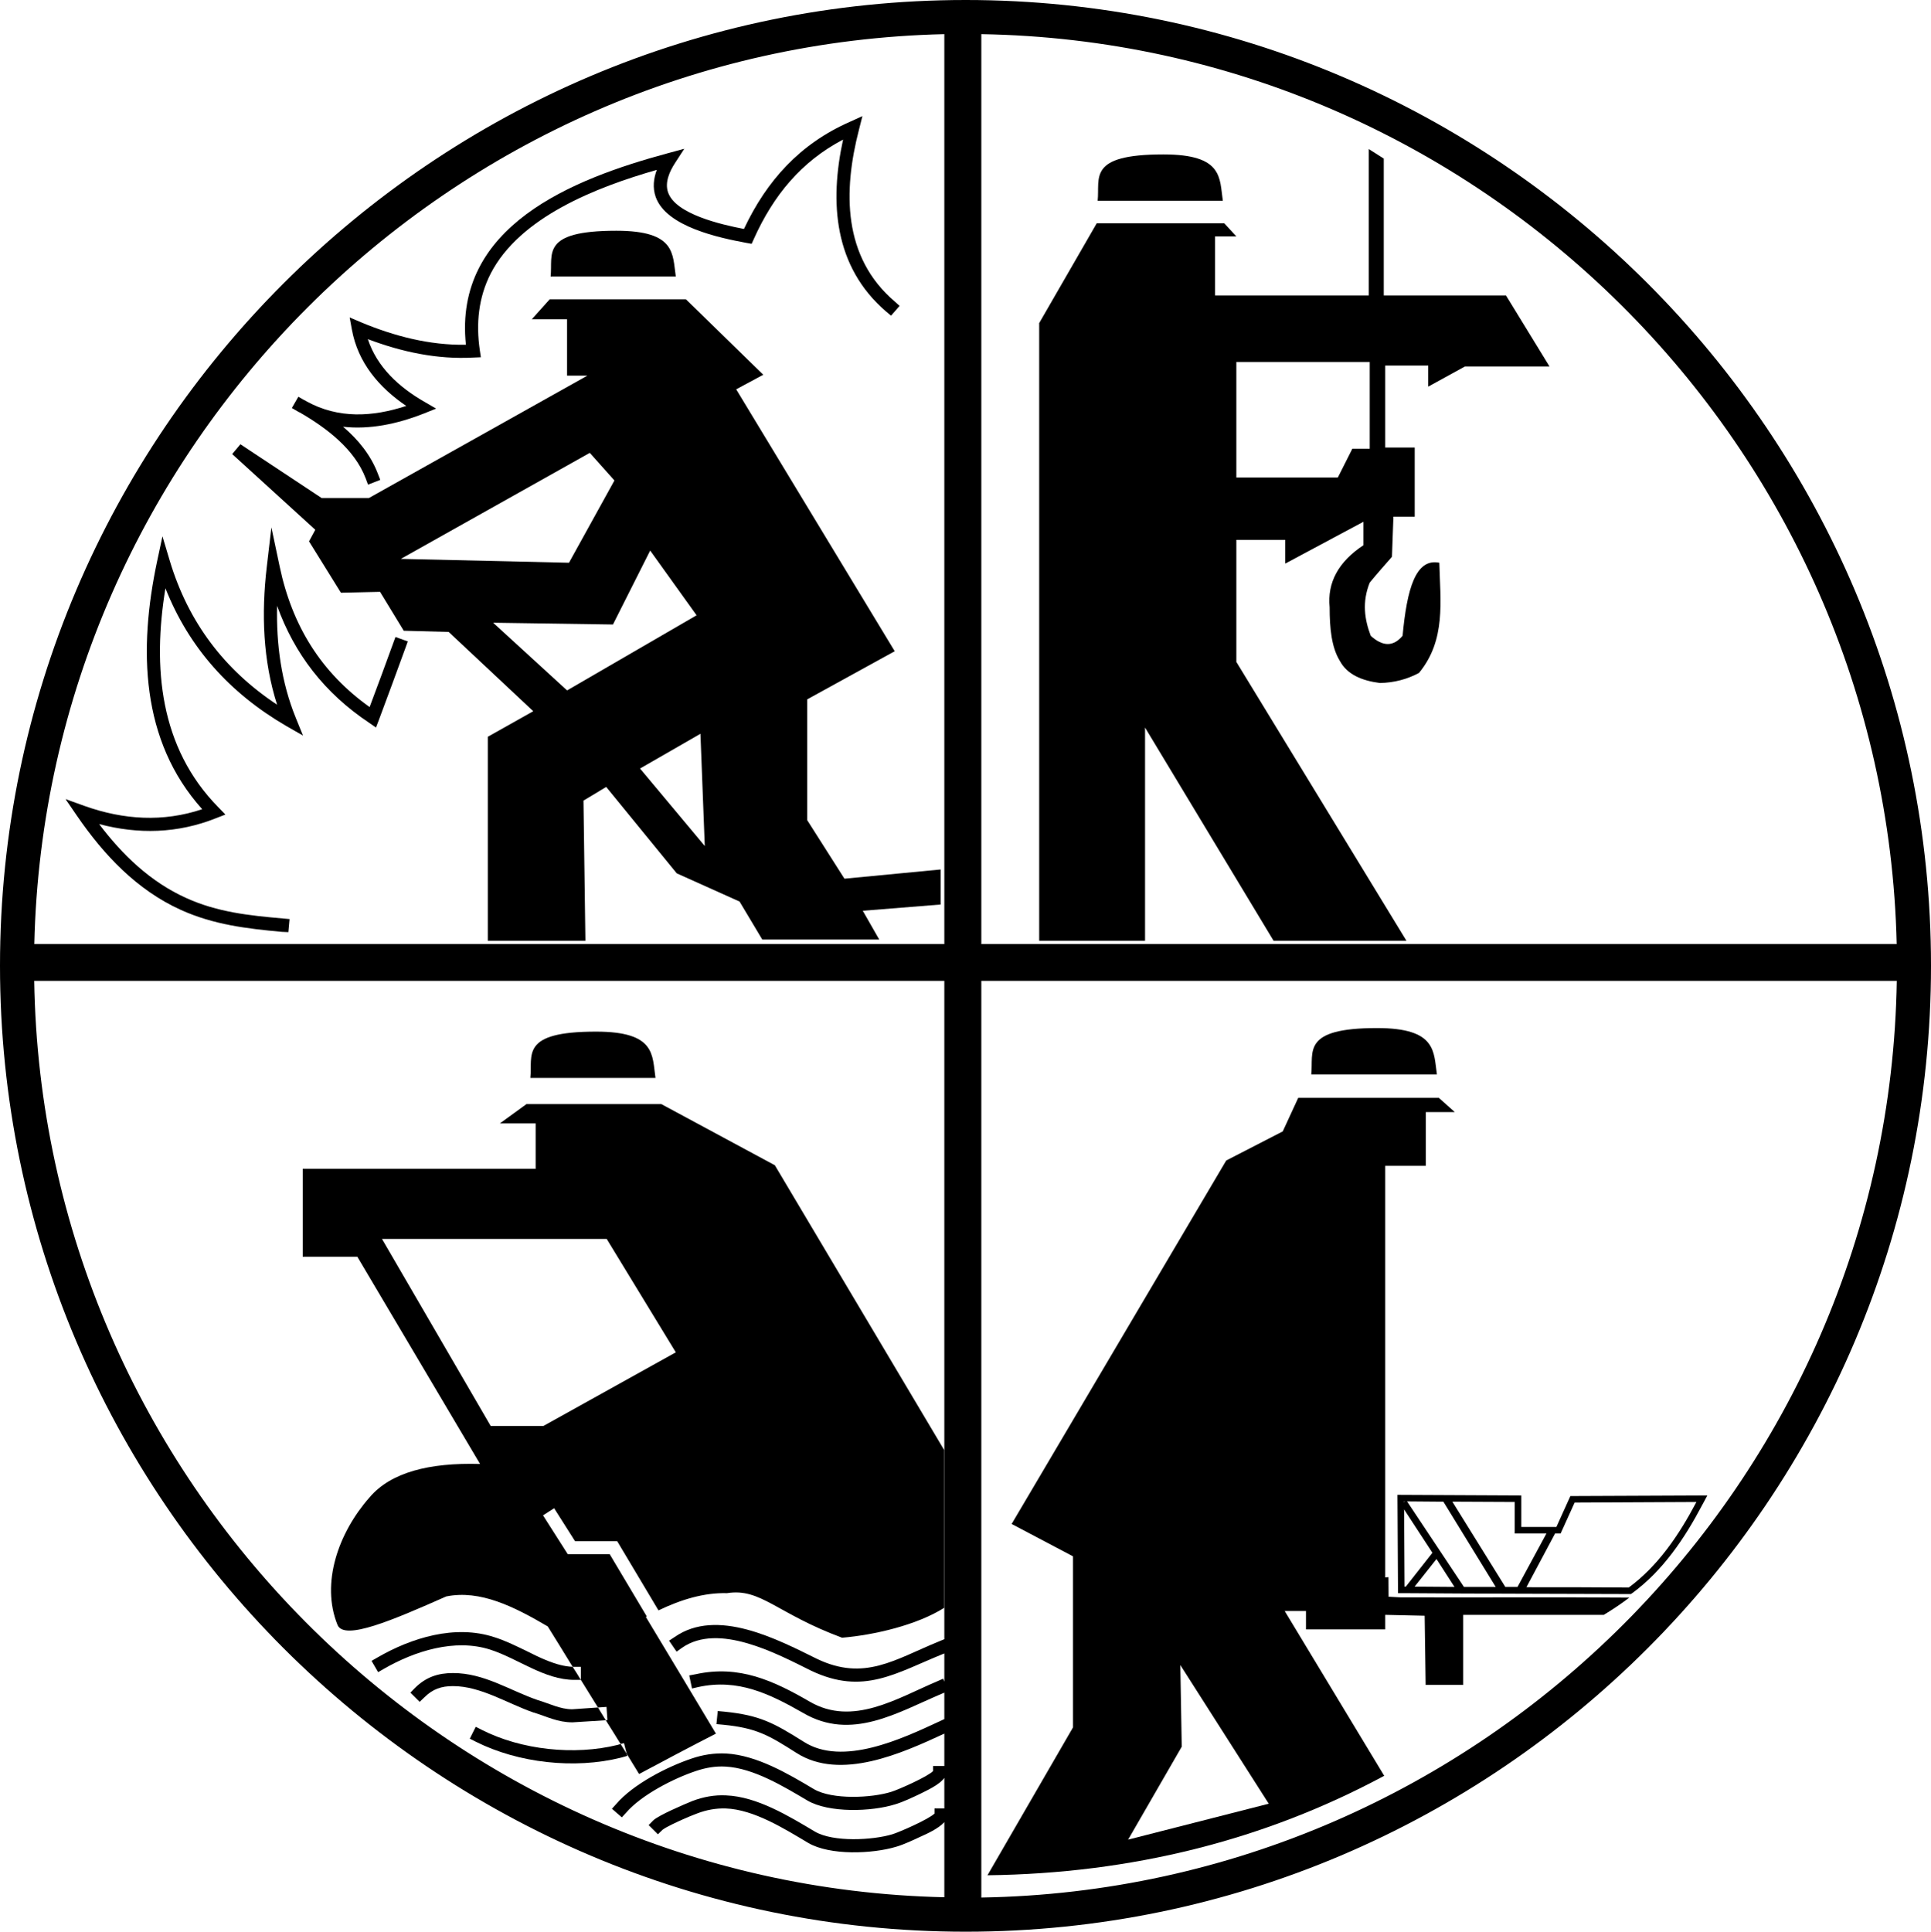
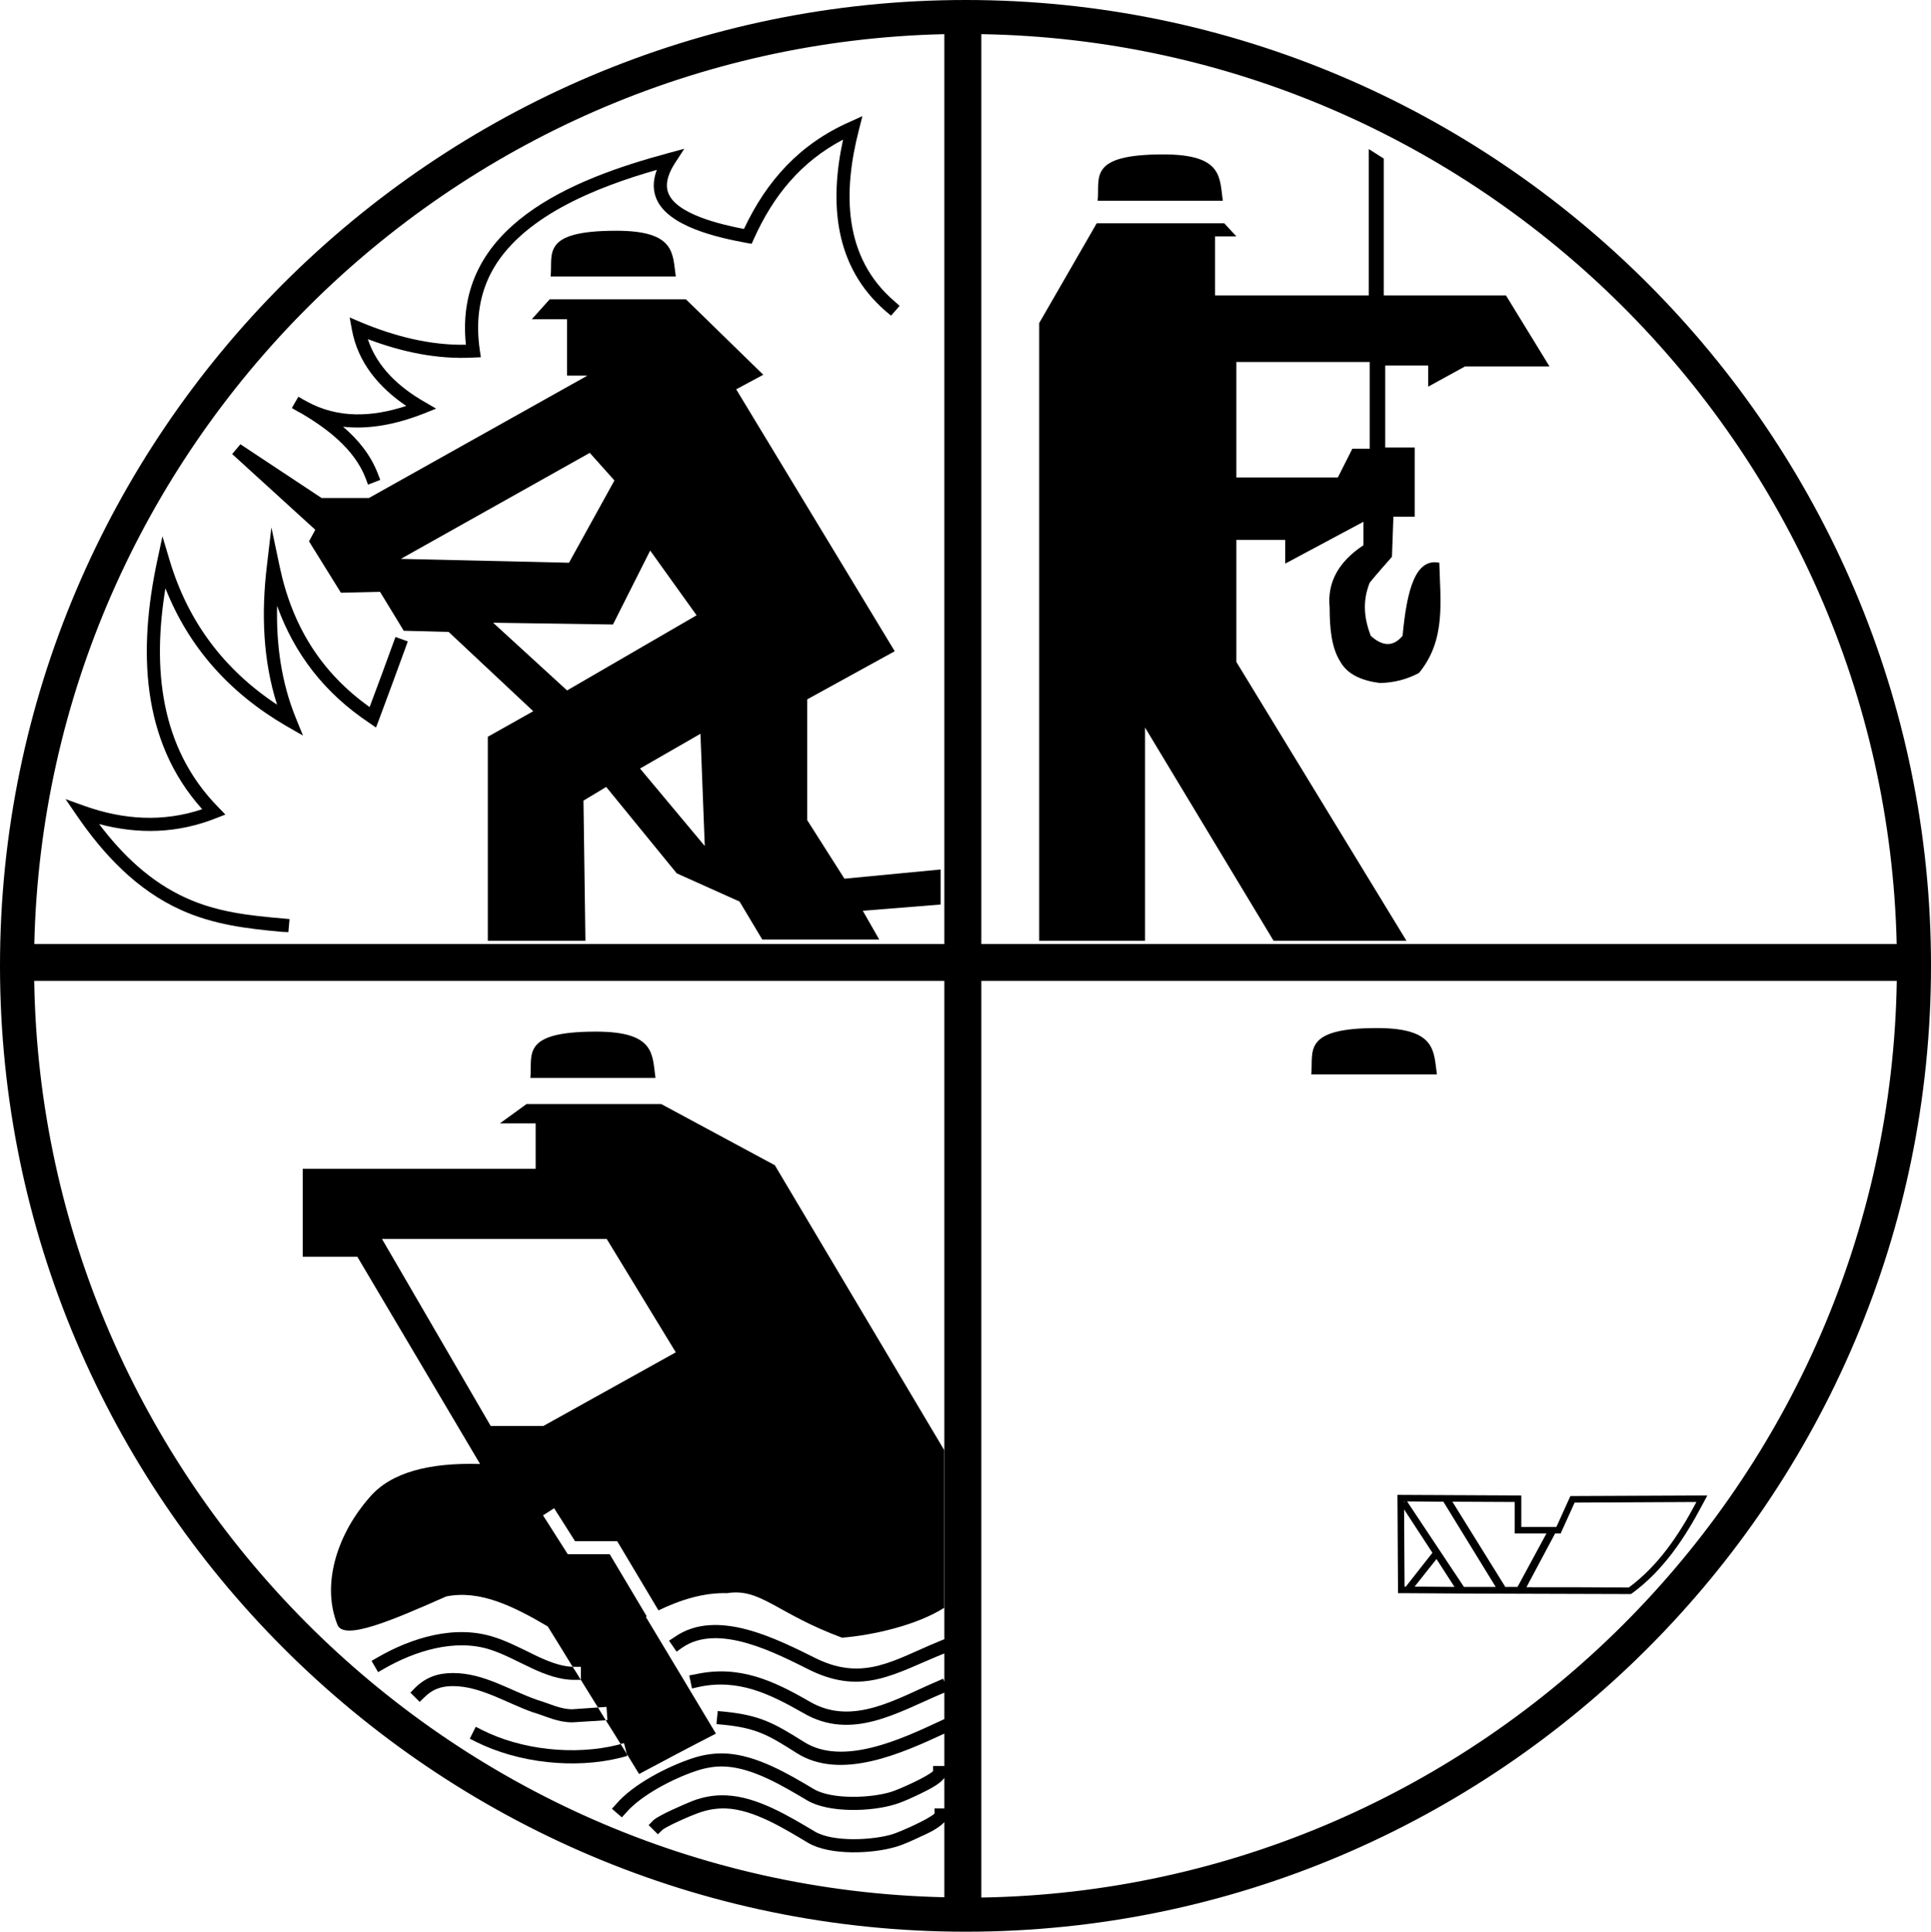
<svg xmlns="http://www.w3.org/2000/svg" version="1.1" id="Ebene_1" x="0px" y="0px" viewBox="0 0 65.034 65.05" style="enable-background:new 0 0 65.034 65.05;" xml:space="preserve">
  <g>
    <path d="M32.525,0C14.617,0,0,14.61,0,32.52c0,17.91,14.617,32.53,32.525,32.53   c17.91,0,32.509-14.62,32.509-32.53C65.034,14.62,50.435,0,32.525,0L32.525,0z    M31.804,1.15V31.79H1.155C1.544,15.08,15.11,1.53,31.804,1.15L31.804,1.15   z M31.809,54.14c-0.002,0-0.003,0-0.005,0v1.06l-0.192,0.08   c-1.472,0.6-2.502,1.35-4.101,0.58c-1.34-0.66-3.37-1.73-4.796-0.73   L22.533,55.25l0.254,0.37l0.181-0.13c1.232-0.86,3.198,0.2,4.349,0.77   c1.764,0.84,2.848,0.08,4.461-0.57l0.026-0.01v0.95l-0.04-0.1   l-0.204,0.09c-1.347,0.57-2.845,1.53-4.294,0.68   c-1.228-0.71-2.38-1.24-3.837-0.92l-0.216,0.04l0.093,0.44l0.216-0.05   c1.334-0.29,2.399,0.23,3.521,0.87c1.633,0.96,3.176-0.01,4.69-0.65   L31.804,57v0.89l-0.169,0.08c-1.251,0.58-3.257,1.53-4.573,0.68   c-1.002-0.63-1.472-0.89-2.669-1.01l-0.22-0.02l-0.044,0.44l0.22,0.02   c1.125,0.11,1.533,0.35,2.475,0.95c1.488,0.95,3.554,0.01,4.98-0.65v1.09   h-0.378v0.17c-0.183,0.19-1.176,0.63-1.408,0.7   c-0.667,0.21-1.987,0.27-2.605-0.09c-0.873-0.52-1.92-1.14-2.954-1.2   c-0.4-0.02-0.788,0.04-1.168,0.17c-0.83,0.28-1.963,0.86-2.538,1.53   l-0.144,0.16l0.334,0.29l0.145-0.16c0.519-0.6,1.597-1.15,2.346-1.4   c0.325-0.11,0.657-0.17,1.002-0.15c0.939,0.05,1.958,0.67,2.752,1.14   c0.733,0.43,2.168,0.38,2.963,0.13c0.268-0.08,0.579-0.23,0.833-0.35   c0.195-0.1,0.652-0.3,0.82-0.54v1.03H31.474v0.17   c-0.185,0.19-1.189,0.63-1.423,0.7c-0.667,0.2-1.988,0.27-2.604-0.09   c-0.875-0.52-1.949-1.18-2.993-1.22c-0.393-0.02-0.77,0.05-1.138,0.19   c-0.271,0.11-1.136,0.48-1.314,0.65l-0.157,0.16l0.312,0.31l0.154-0.15   c0.124-0.1,0.525-0.28,0.679-0.35c0.159-0.07,0.32-0.14,0.483-0.2   c0.313-0.12,0.631-0.18,0.966-0.17c0.943,0.03,1.991,0.69,2.781,1.16   c0.733,0.43,2.162,0.37,2.96,0.13c0.273-0.08,0.586-0.23,0.843-0.35   c0.18-0.08,0.584-0.26,0.781-0.48v2.53   c-16.769-0.38-30.382-14.05-30.652-30.86h30.652v15.81l0.005,0.01   C31.809,50.62,31.809,52.38,31.809,54.14L31.809,54.14z M33.05,1.15   c16.783,0.28,30.439,13.86,30.829,30.64H33.05V1.15L33.05,1.15z    M33.05,63.9V33.03H63.882C63.611,49.91,49.909,63.62,33.05,63.9   L33.05,63.9z" />
    <path d="M46.376,34.62c-2.556,0-2.133,0.8-2.214,1.56c1.416,0,2.816,0,4.232,0   C48.281,35.42,48.394,34.62,46.376,34.62L46.376,34.62z" />
    <path d="M46.604,9.95V5.34l-0.504-0.32v4.93h-5.177V7.96h0.716l-0.406-0.44   h-4.297l-1.937,3.36v20.8h3.565v-7.18l4.329,7.18h4.475l-5.729-9.39v-4.11   h1.645v0.8l2.636-1.41v0.79c-0.847,0.56-1.221,1.26-1.139,2.09   c0,0.71,0.065,1.35,0.341,1.8c0.245,0.46,0.733,0.67,1.352,0.75   c0.488-0.01,0.927-0.13,1.318-0.34c0.912-1.11,0.716-2.41,0.683-3.71   c-0.797-0.16-1.09,0.88-1.237,2.46c-0.309,0.37-0.667,0.37-1.073,0   c-0.212-0.56-0.294-1.14-0.034-1.79c0.245-0.3,0.505-0.59,0.749-0.87   c0.016-0.45,0.033-0.91,0.049-1.35h0.717v-2.33h-0.993v-2.76h1.448v0.71   l1.238-0.68h2.847l-1.465-2.39H46.604L46.604,9.95z M46.131,15.11h-0.585   l-0.489,0.97h-3.418v-3.89h4.492V15.11L46.131,15.11z" />
    <path d="M10.097,13.89c0.897,0.52,1.842,1.23,2.219,2.22l0.078,0.21   l0.413-0.16l-0.078-0.2c-0.238-0.63-0.667-1.16-1.176-1.59   c0.898,0.1,1.817-0.09,2.71-0.44l0.425-0.17l-0.395-0.23   c-0.856-0.49-1.596-1.17-1.905-2.11c1.139,0.43,2.337,0.69,3.564,0.62   l0.243-0.01l-0.036-0.24c-0.13-0.89-0.047-1.77,0.368-2.58   c0.978-1.9,3.563-2.91,5.594-3.49c-0.109,0.29-0.146,0.6-0.039,0.91   c0.355,1.01,2.149,1.38,3.062,1.55l0.171,0.03l0.072-0.16   c0.659-1.47,1.599-2.61,3.007-3.35c-0.461,2.12-0.309,4.28,1.448,5.79   l0.168,0.14l0.288-0.33l-0.168-0.15c-1.746-1.49-1.738-3.71-1.199-5.79   L29.045,3.91l-0.417,0.19c-1.686,0.74-2.806,1.98-3.572,3.61   C24.279,7.56,22.754,7.21,22.5,6.48c-0.118-0.34,0.053-0.71,0.234-0.99   l0.311-0.48l-0.554,0.15c-3.225,0.87-7.22,2.46-6.8,6.45   c-1.223,0.02-2.415-0.29-3.539-0.76l-0.376-0.16l0.073,0.4   c0.204,1.13,0.921,1.96,1.832,2.58c-1.127,0.37-2.289,0.44-3.367-0.16   c-0.025-0.02-0.05-0.03-0.075-0.04l-0.191-0.11l-0.219,0.38l0.189,0.11   C10.044,13.87,10.071,13.88,10.097,13.89L10.097,13.89z" />
    <path d="M27.187,27.62v-4.07l2.946-1.62l-5.339-8.82l0.912-0.49l-2.604-2.54   h-4.59l-0.602,0.67h1.188v1.9h0.683l-7.356,4.12h-1.595l-2.734-1.81   L7.819,15.29l2.799,2.55l-0.211,0.39l1.074,1.73l1.318-0.03l0.798,1.31   l1.513,0.04l2.849,2.67l-1.53,0.86v6.87h3.287l-0.065-4.72l0.765-0.46   l2.376,2.91l2.116,0.95l0.765,1.28h3.939l-0.554-0.97l2.621-0.21v-1.18   l-3.239,0.31L27.187,27.62L27.187,27.62z M13.499,18.82l6.364-3.57   l0.83,0.93l-1.53,2.77L13.499,18.82L13.499,18.82z M19.098,23.25l-2.491-2.28   l4.037,0.06l1.253-2.49l1.563,2.18L19.098,23.25L19.098,23.25z M21.555,25.88   l2.035-1.17l0.146,3.78L21.555,25.88L21.555,25.88z" />
    <path d="M20.758,7.77c-2.572,0-2.132,0.79-2.214,1.54c1.4,0,2.816,0,4.216,0   C22.646,8.56,22.776,7.77,20.758,7.77L20.758,7.77z" />
    <path d="M13.242,21.66c-0.264,0.72-0.524,1.44-0.794,2.15   c-1.629-1.16-2.608-2.73-3.029-4.73l-0.279-1.32l-0.157,1.34   c-0.183,1.56-0.128,3.14,0.348,4.63c-1.769-1.17-2.988-2.77-3.612-4.84   l-0.248-0.83l-0.18,0.84c-0.626,2.95-0.561,6.04,1.519,8.35   c-1.31,0.44-2.644,0.36-3.963-0.11l-0.64-0.23l0.384,0.56   c0.906,1.32,2.018,2.5,3.497,3.17c1.107,0.5,2.211,0.63,3.404,0.74   l0.22,0.01l0.039-0.44l-0.22-0.02c-1.139-0.1-2.205-0.21-3.261-0.69   C5.07,29.7,4.124,28.79,3.338,27.75c1.317,0.35,2.645,0.32,3.944-0.2   l0.309-0.12l-0.233-0.24c-1.992-2.02-2.221-4.73-1.787-7.38   c0.787,1.99,2.162,3.53,4.074,4.64l0.559,0.32L9.96,24.17   c-0.488-1.2-0.659-2.48-0.628-3.77c0.582,1.62,1.599,2.94,3.1,3.94   l0.231,0.16l0.099-0.26c0.306-0.81,0.598-1.62,0.896-2.43l0.076-0.21   l-0.415-0.15L13.242,21.66L13.242,21.66z" />
    <path d="M39.182,5.2c-2.572,0-2.132,0.79-2.214,1.56c1.401,0,2.817,0,4.216,0   C41.07,5.99,41.2,5.2,39.182,5.2L39.182,5.2z" />
    <path d="M16.642,55.13c-1.315-0.43-2.782,0.02-3.937,0.69l-0.192,0.11   l0.221,0.38l0.191-0.11c1.04-0.6,2.393-1.03,3.582-0.65   c0.933,0.3,1.831,1.02,2.835,1.02h0.22   c-0.092-0.15-0.184-0.3-0.276-0.44c-0.549-0.02-1.128-0.32-1.609-0.56   C17.341,55.41,17,55.24,16.642,55.13L16.642,55.13z" />
    <path d="M20.074,34.74c-2.571,0-2.132,0.79-2.213,1.56c1.399,0,2.816,0,4.215,0   C21.962,35.53,22.093,34.74,20.074,34.74L20.074,34.74z" />
    <path d="M18.108,57.25c-0.954-0.33-1.803-0.91-2.852-0.91   c-0.51,0-0.915,0.14-1.279,0.5L13.821,57l0.312,0.31L14.29,57.16   c0.28-0.28,0.573-0.38,0.966-0.38c0.938,0,1.84,0.59,2.713,0.89h0.006   c0.453,0.14,0.809,0.33,1.302,0.33h0.008l1.117-0.07   c-0.088-0.14-0.176-0.29-0.264-0.43l-0.868,0.06   C18.864,57.56,18.488,57.36,18.108,57.25L18.108,57.25z" />
-     <path d="M47.131,53.79l-0.365-0.02l-0.004-0.66l-0.109,0.01V39.26h1.367v-1.81   h0.977l-0.538-0.48h-4.736l-0.521,1.13l-1.904,0.98l-7.227,12.24l2.067,1.09   v5.76l-2.881,4.98c4.851-0.06,9.327-1.18,13.362-3.35   c-1.123-1.86-2.229-3.69-3.352-5.55h0.717v0.62h2.669v-0.49l1.328,0.03   l0.033,2.33h1.265v-2.36h4.736C54.313,54.2,54.612,54,54.873,53.8   C52.38,53.78,49.624,53.8,47.131,53.79L47.131,53.79z M37.994,61.95   l1.806-3.13l-0.048-2.75l2.978,4.67L37.994,61.95L37.994,61.95z" />
    <path d="M16.219,58.25l-0.197-0.1l-0.2,0.4l0.197,0.1   c1.434,0.72,3.33,0.93,4.891,0.54l0.214-0.06l-0.017-0.07   c-0.069-0.11-0.138-0.22-0.206-0.33l-0.1,0.03   C19.344,59.12,17.558,58.93,16.219,58.25L16.219,58.25z" />
    <path d="M26.096,39.24l-3.825-2.06h-4.54l-0.895,0.65h1.204v1.53h-7.845v2.96   h1.839l4.134,6.98c-1.709-0.05-3.011,0.28-3.727,1.13   c-1.041,1.18-1.644,2.88-1.074,4.29c0.227,0.54,1.855-0.16,3.662-0.96   c1.139-0.23,2.279,0.34,3.418,1.01c0.279,0.45,0.559,0.9,0.839,1.36   c0.018,0,0.037,0,0.056,0h0.221v0.44h-0.001   c0.192,0.31,0.384,0.62,0.576,0.93l0.288-0.02l0.031,0.44l-0.055,0.01   c0.166,0.26,0.332,0.53,0.499,0.8l0.115-0.03l0.091,0.36   c0.139,0.23,0.277,0.45,0.416,0.68c0.863-0.46,1.725-0.92,2.588-1.36   c-0.782-1.31-1.579-2.63-2.36-3.93l0.029-0.02l-1.245-2.09h-1.413   l-0.834-1.31l0.374-0.24l0.704,1.11h1.42l1.39,2.33   c0.77-0.37,1.539-0.6,2.309-0.58c1.139-0.18,1.66,0.68,3.874,1.5   c1.088-0.09,2.534-0.43,3.445-1.01v-5.3L26.096,39.24L26.096,39.24z    M18.3,48.02H16.526l-3.662-6.3h7.568l2.328,3.82L18.3,48.02   L18.3,48.02z" />
    <path d="M52.889,50.38l-0.471,1.04h-1.182v-1.06l-4.171-0.02l0.019,3.31h0.219   c2.517,0.02,5.034,0.02,7.551,0.03h0.073l0.059-0.04   c1.032-0.76,1.753-1.84,2.344-2.96l0.172-0.32L52.889,50.38L52.889,50.38z    M47.287,50.56h0.017l-0.016,0.04L47.287,50.56L47.287,50.56z M47.304,53.43   l-0.015-2.6l0.954,1.46l-0.896,1.14H47.304L47.304,53.43z M47.643,53.43   L48.38,52.5l0.606,0.94C48.538,53.44,48.091,53.43,47.643,53.43L47.643,53.43z    M49.305,53.44l-1.916-2.88l1.223,0.01l1.762,2.87H49.305L49.305,53.44z    M50.698,53.44l-1.783-2.87l2.1,0.01v1.06h1.068l-0.974,1.8H50.698   L50.698,53.44z M54.855,53.46c-1.146-0.01-2.295-0.01-3.446-0.01l0.965-1.81   h0.187l0.471-1.04l4.102-0.02C56.532,51.72,55.832,52.74,54.855,53.46   L54.855,53.46z" />
  </g>
</svg>